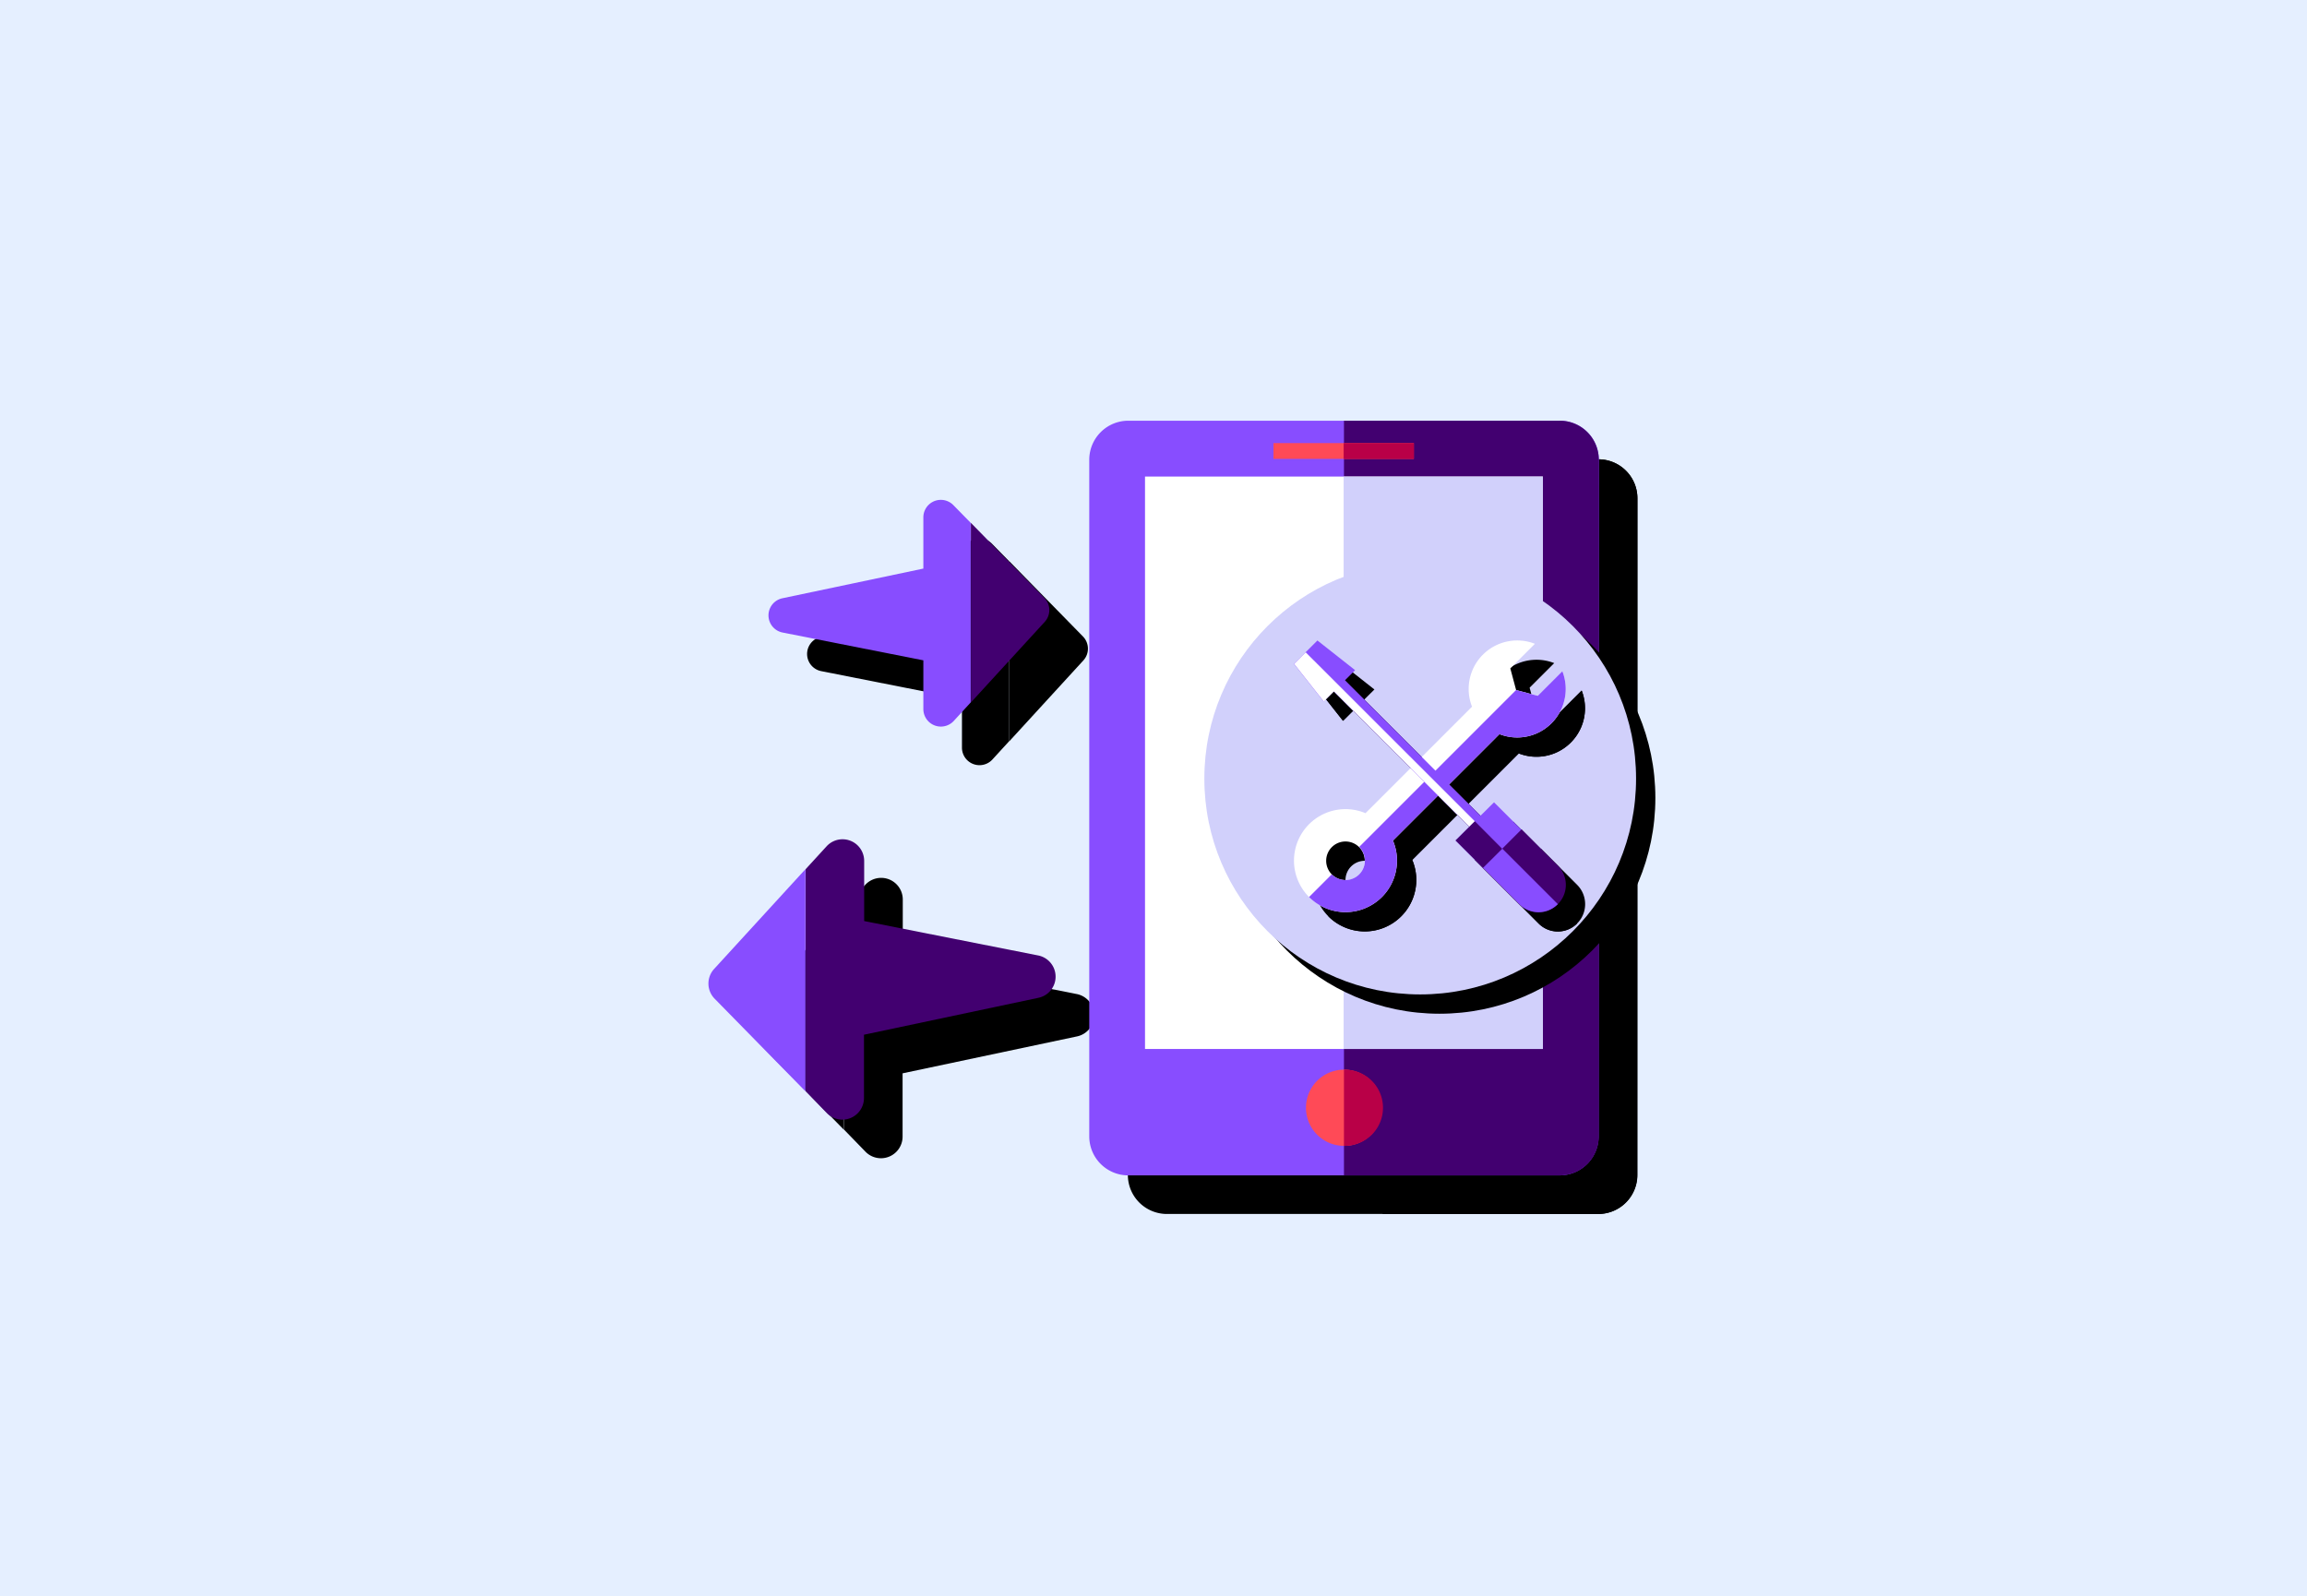
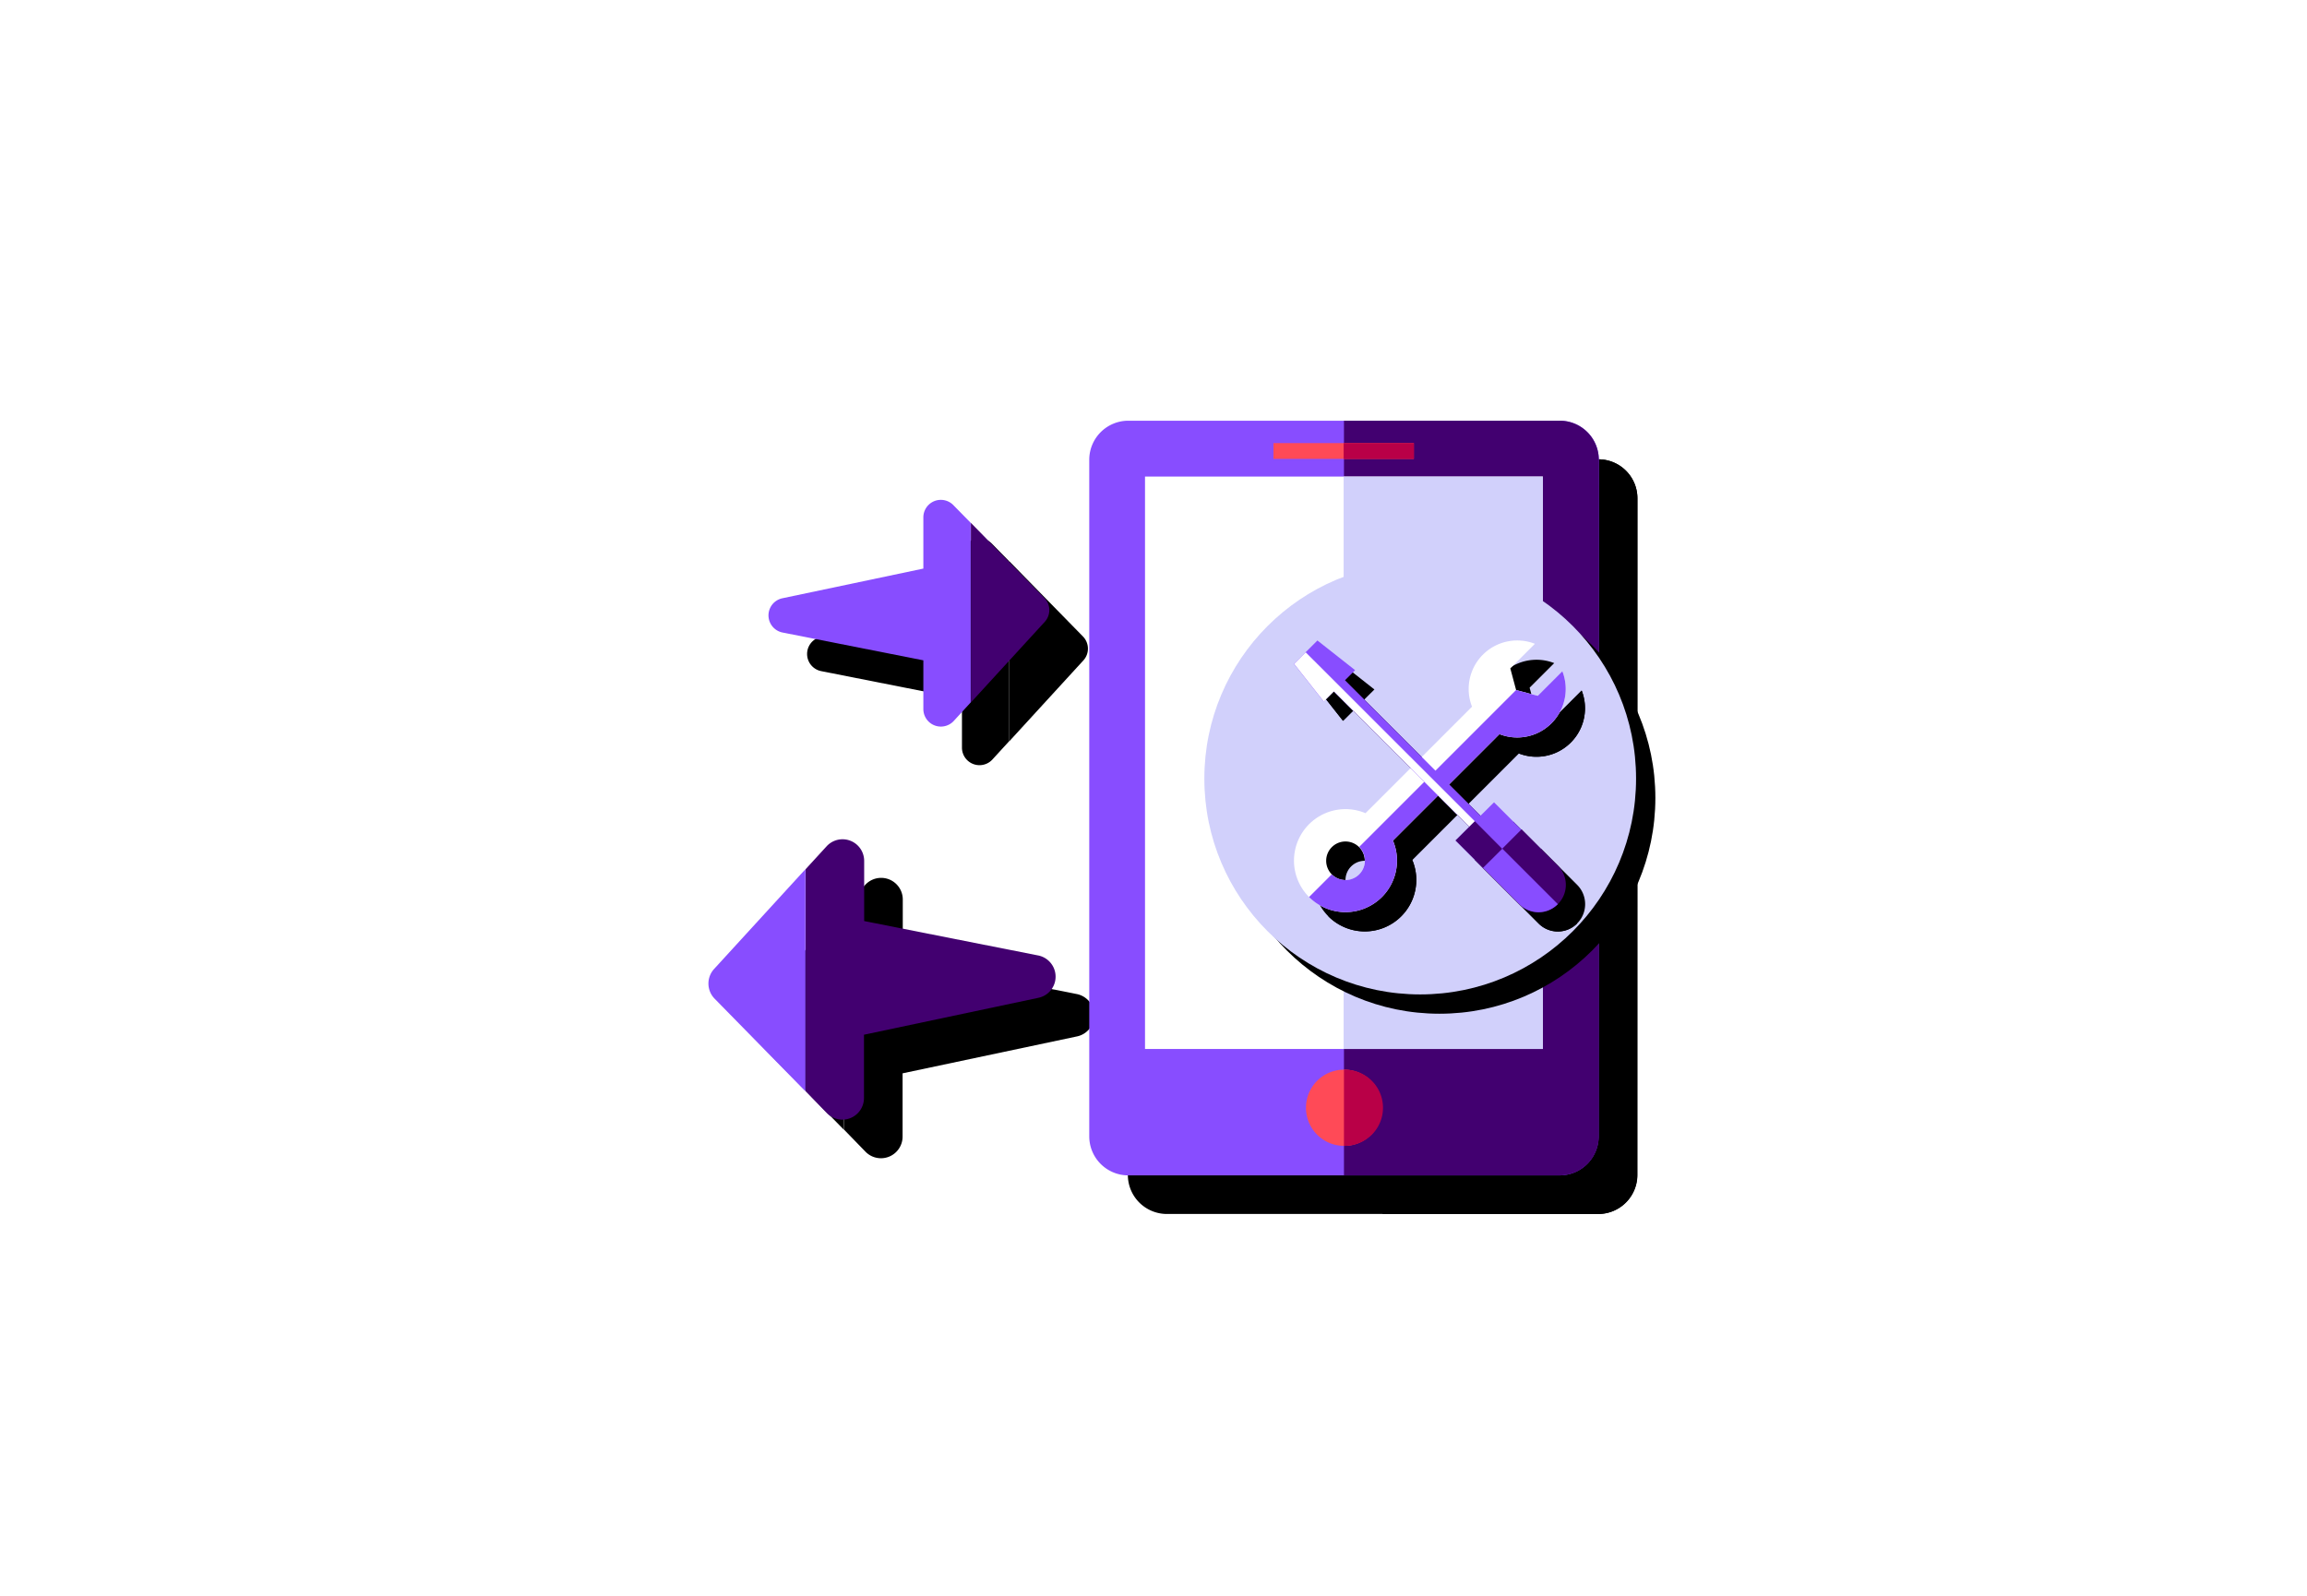
<svg xmlns="http://www.w3.org/2000/svg" viewBox="0 0 597.54 413.54">
  <defs>
    <style>.cls-1{isolation:isolate;}.cls-2{fill:#e5efff;}.cls-3{mix-blend-mode:soft-light;}.cls-4{fill:#884dff;}.cls-5{fill:#420070;}.cls-6{fill:#fff;}.cls-7{fill:#ff4a57;}.cls-8{fill:#b90047;}.cls-9{fill:#d1d0fb;}</style>
  </defs>
  <g class="cls-1">
    <g id="Lager_1" data-name="Lager 1">
-       <rect class="cls-2" x="-7.43" y="-7.85" width="612.84" height="426.98" />
      <g class="cls-3">
        <path d="M424.06,304.41A10.11,10.11,0,0,1,414,314.52H302.24a10.11,10.11,0,0,1-10.11-10.11V129.14A10.12,10.12,0,0,1,302.24,119H414a10.11,10.11,0,0,1,10.11,10.12Z" />
        <path d="M414,119H358.1V314.52H414a10.11,10.11,0,0,0,10.11-10.11V129.14A10.1,10.1,0,0,0,414,119Z" />
        <rect x="306.57" y="133.47" width="103.04" height="148.3" />
        <rect x="339.84" y="124.8" width="36.35" height="4.09" />
        <rect x="358.02" y="124.8" width="18.22" height="4.09" />
-         <path d="M368,297a9.87,9.87,0,0,1-9.87,9.87h0a9.87,9.87,0,0,1-9.87-9.87h0a9.87,9.87,0,0,1,9.87-9.87h0A9.87,9.87,0,0,1,368,297Z" />
+         <path d="M368,297a9.87,9.87,0,0,1-9.87,9.87h0a9.87,9.87,0,0,1-9.87-9.87h0a9.87,9.87,0,0,1,9.87-9.87A9.87,9.87,0,0,1,368,297Z" />
        <path d="M358.34,287.17l-.24,0v19.7l.24,0a9.87,9.87,0,0,0,0-19.74Z" />
        <rect x="358.02" y="133.47" width="51.6" height="148.3" />
        <path d="M256.93,140.87a4.53,4.53,0,0,0-7.77,3.17v13.27L212.65,165a4.53,4.53,0,0,0,.06,8.88l36.45,7.2v12.64a4.54,4.54,0,0,0,7.88,3.06l4.39-4.8V145.46Z" />
        <path d="M280.47,164.87l-19-19.41V192l19.15-20.91A4.52,4.52,0,0,0,280.47,164.87Z" />
        <path d="M224.18,298.4a5.6,5.6,0,0,0,9.6-3.93V278.08l45.12-9.55a5.6,5.6,0,0,0-.07-11l-45-8.9V233.05a5.6,5.6,0,0,0-9.73-3.79l-5.43,5.93v57.53Z" />
        <path d="M195.09,268.74l23.53,24V235.19L195,261A5.6,5.6,0,0,0,195.09,268.74Z" />
      </g>
      <path class="cls-4" d="M414.06,294.41A10.11,10.11,0,0,1,404,304.52H292.24a10.11,10.11,0,0,1-10.11-10.11V119.14A10.12,10.12,0,0,1,292.24,109H404a10.11,10.11,0,0,1,10.11,10.12Z" />
      <path class="cls-5" d="M404,109H348.1V304.52H404a10.11,10.11,0,0,0,10.11-10.11V119.14A10.1,10.1,0,0,0,404,109Z" />
      <rect class="cls-6" x="296.57" y="123.47" width="103.04" height="148.3" />
      <rect class="cls-7" x="329.84" y="114.8" width="36.35" height="4.09" />
      <rect class="cls-8" x="348.02" y="114.8" width="18.22" height="4.09" />
      <path class="cls-7" d="M358,287a9.87,9.87,0,0,1-9.87,9.87h0a9.87,9.87,0,0,1-9.87-9.87h0a9.87,9.87,0,0,1,9.87-9.87h0A9.87,9.87,0,0,1,358,287Z" />
      <path class="cls-8" d="M348.34,277.17l-.24,0v19.7l.24,0a9.87,9.87,0,0,0,0-19.74Z" />
      <rect class="cls-9" x="348.02" y="123.47" width="51.6" height="148.3" />
      <path class="cls-4" d="M246.93,130.87a4.53,4.53,0,0,0-7.77,3.17v13.27L202.65,155a4.53,4.53,0,0,0,.06,8.88l36.45,7.2v12.64a4.54,4.54,0,0,0,7.88,3.06l4.39-4.8V135.46Z" />
      <path class="cls-5" d="M270.47,154.87l-19-19.41V182l19.15-20.91A4.52,4.52,0,0,0,270.47,154.87Z" />
      <path class="cls-5" d="M214.18,288.4a5.6,5.6,0,0,0,9.6-3.93V268.08l45.12-9.55a5.6,5.6,0,0,0-.07-11l-45-8.9V223.05a5.6,5.6,0,0,0-9.73-3.79l-5.43,5.93v57.53Z" />
      <path class="cls-4" d="M185.09,258.74l23.53,24V225.19L185,251A5.6,5.6,0,0,0,185.09,258.74Z" />
      <g class="cls-3">
        <circle cx="372.85" cy="206.73" r="55.91" />
      </g>
      <circle class="cls-9" cx="367.85" cy="201.73" r="55.91" />
      <g class="cls-3">
        <path d="M365.79,222.79l27.59-27.59a12.57,12.57,0,0,0,16.29-16.29l-6.37,6.37-5.61-1.51-1.5-5.6,6.37-6.37a12.57,12.57,0,0,0-16.29,16.29l-27.59,27.59a13.34,13.34,0,1,0,7.11,7.11Zm-15.85,8.74a5,5,0,1,1,7.11,0A5,5,0,0,1,349.94,231.53Z" />
        <path d="M362.93,237.41a13.34,13.34,0,0,1-18.87,0l5.88-5.88a5,5,0,0,0,7.11-7.11l40.64-40.65,5.61,1.51,6.37-6.37a12.57,12.57,0,0,1-16.29,16.29l-27.59,27.59a13.34,13.34,0,0,1-2.86,14.62Z" />
        <path d="M391.32,219.19l-37.95-37.95,2.62-2.61-9.76-7.69L340.15,177l7.69,9.75,2.62-2.61,38,38Z" />
        <path d="M389.87,220.65,343.19,174l-3,3,7.69,9.75,2.62-2.61,38,38Z" />
        <path d="M382,222.75l7.11,7.11,3.09,0,6.88-6.89v-3l-7.11-7.1Z" />
        <path d="M382,222.75l7.11,7.11,3.09,0,3.42-3.42L387,217.77Z" />
        <path d="M389.11,229.86l9.39,9.39a7,7,0,0,0,10-10l-9.39-9.39Z" />
        <path d="M389.11,229.86l9.39,9.39a7,7,0,0,0,10,0l-14.38-14.37Z" />
      </g>
      <path class="cls-6" d="M360.79,217.79l27.59-27.59a12.57,12.57,0,0,0,16.29-16.29l-6.37,6.37-5.61-1.51-1.5-5.6,6.37-6.37a12.57,12.57,0,0,0-16.29,16.29l-27.59,27.59a13.34,13.34,0,1,0,7.11,7.11Zm-15.85,8.74a5,5,0,1,1,7.11,0A5,5,0,0,1,344.94,226.53Z" />
      <path class="cls-4" d="M357.93,232.41a13.34,13.34,0,0,1-18.87,0l5.88-5.88a5,5,0,0,0,7.11-7.11l40.64-40.65,5.61,1.51,6.37-6.37a12.57,12.57,0,0,1-16.29,16.29l-27.59,27.59a13.34,13.34,0,0,1-2.86,14.62Z" />
      <path class="cls-4" d="M386.32,214.19l-37.95-37.95,2.62-2.61-9.76-7.69L335.15,172l7.69,9.75,2.62-2.61,38,38Z" />
      <path class="cls-6" d="M384.87,215.65,338.19,169l-3,3,7.69,9.75,2.62-2.61,38,38Z" />
      <path class="cls-4" d="M377,217.75l7.11,7.11,3.09,0,6.88-6.89v-3l-7.11-7.1Z" />
      <path class="cls-5" d="M377,217.75l7.11,7.11,3.09,0,3.42-3.42L382,212.77Z" />
      <path class="cls-5" d="M384.11,224.86l9.39,9.39a7,7,0,0,0,10-10l-9.39-9.39Z" />
      <path class="cls-4" d="M384.11,224.86l9.39,9.39a7,7,0,0,0,10,0l-14.38-14.37Z" />
    </g>
  </g>
</svg>